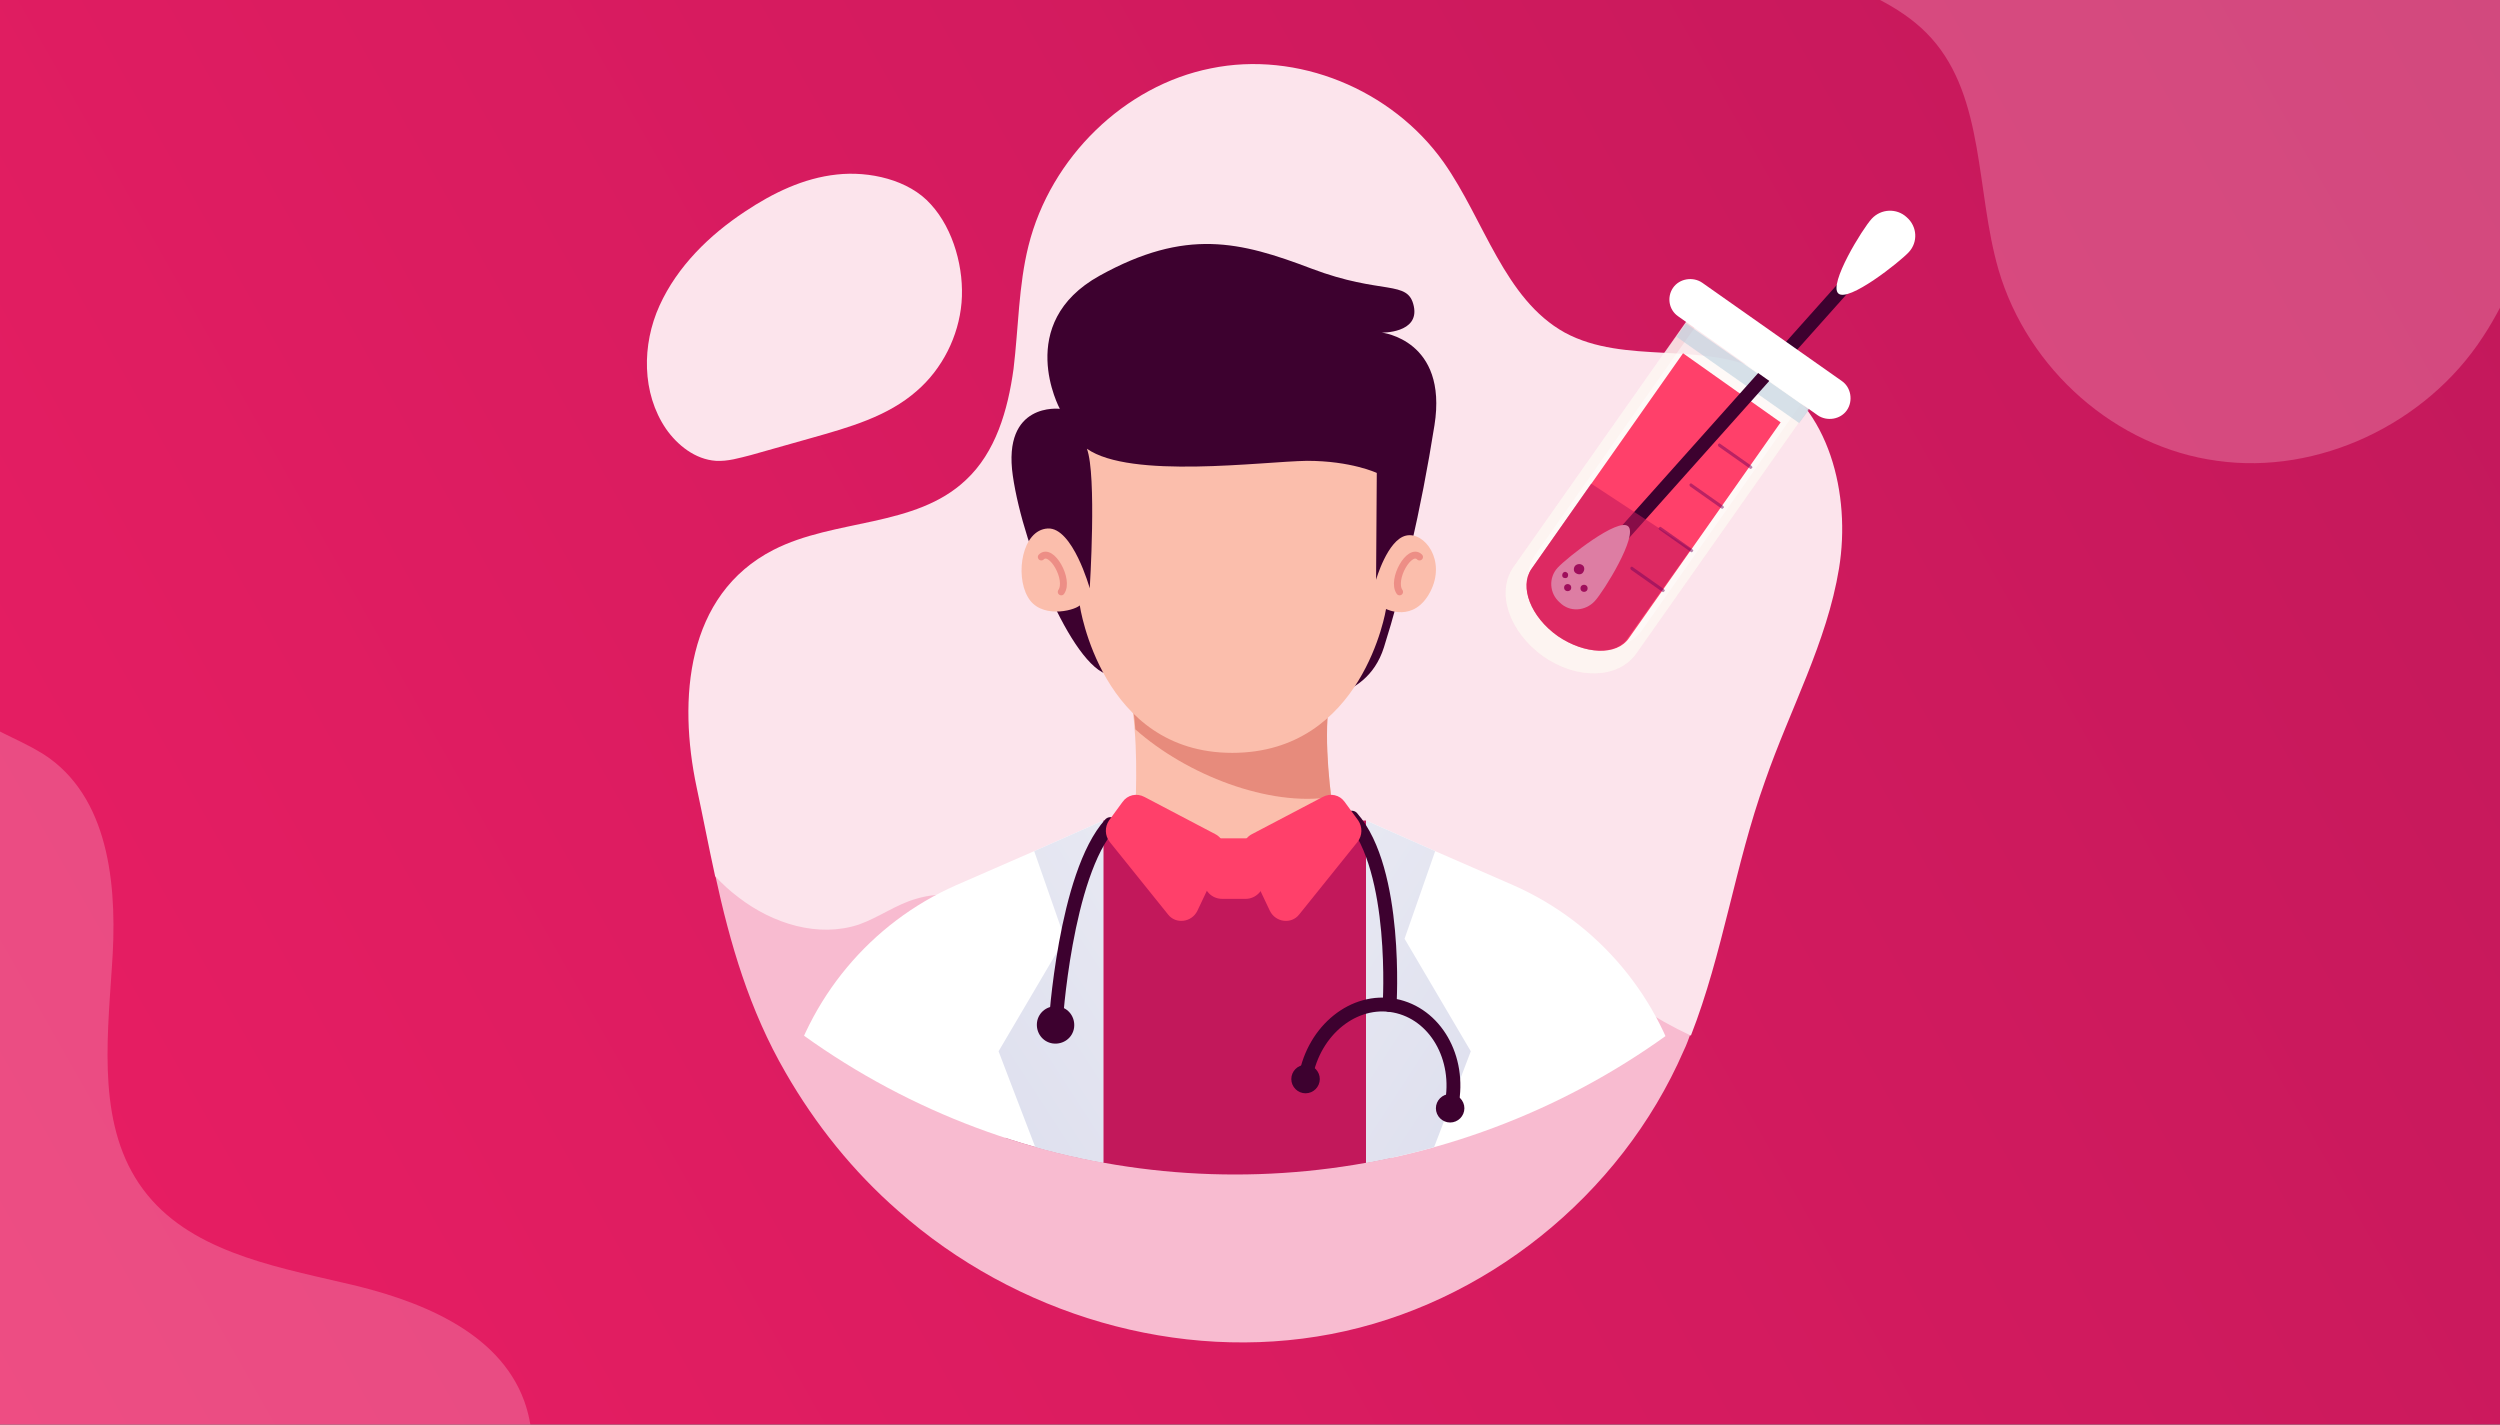
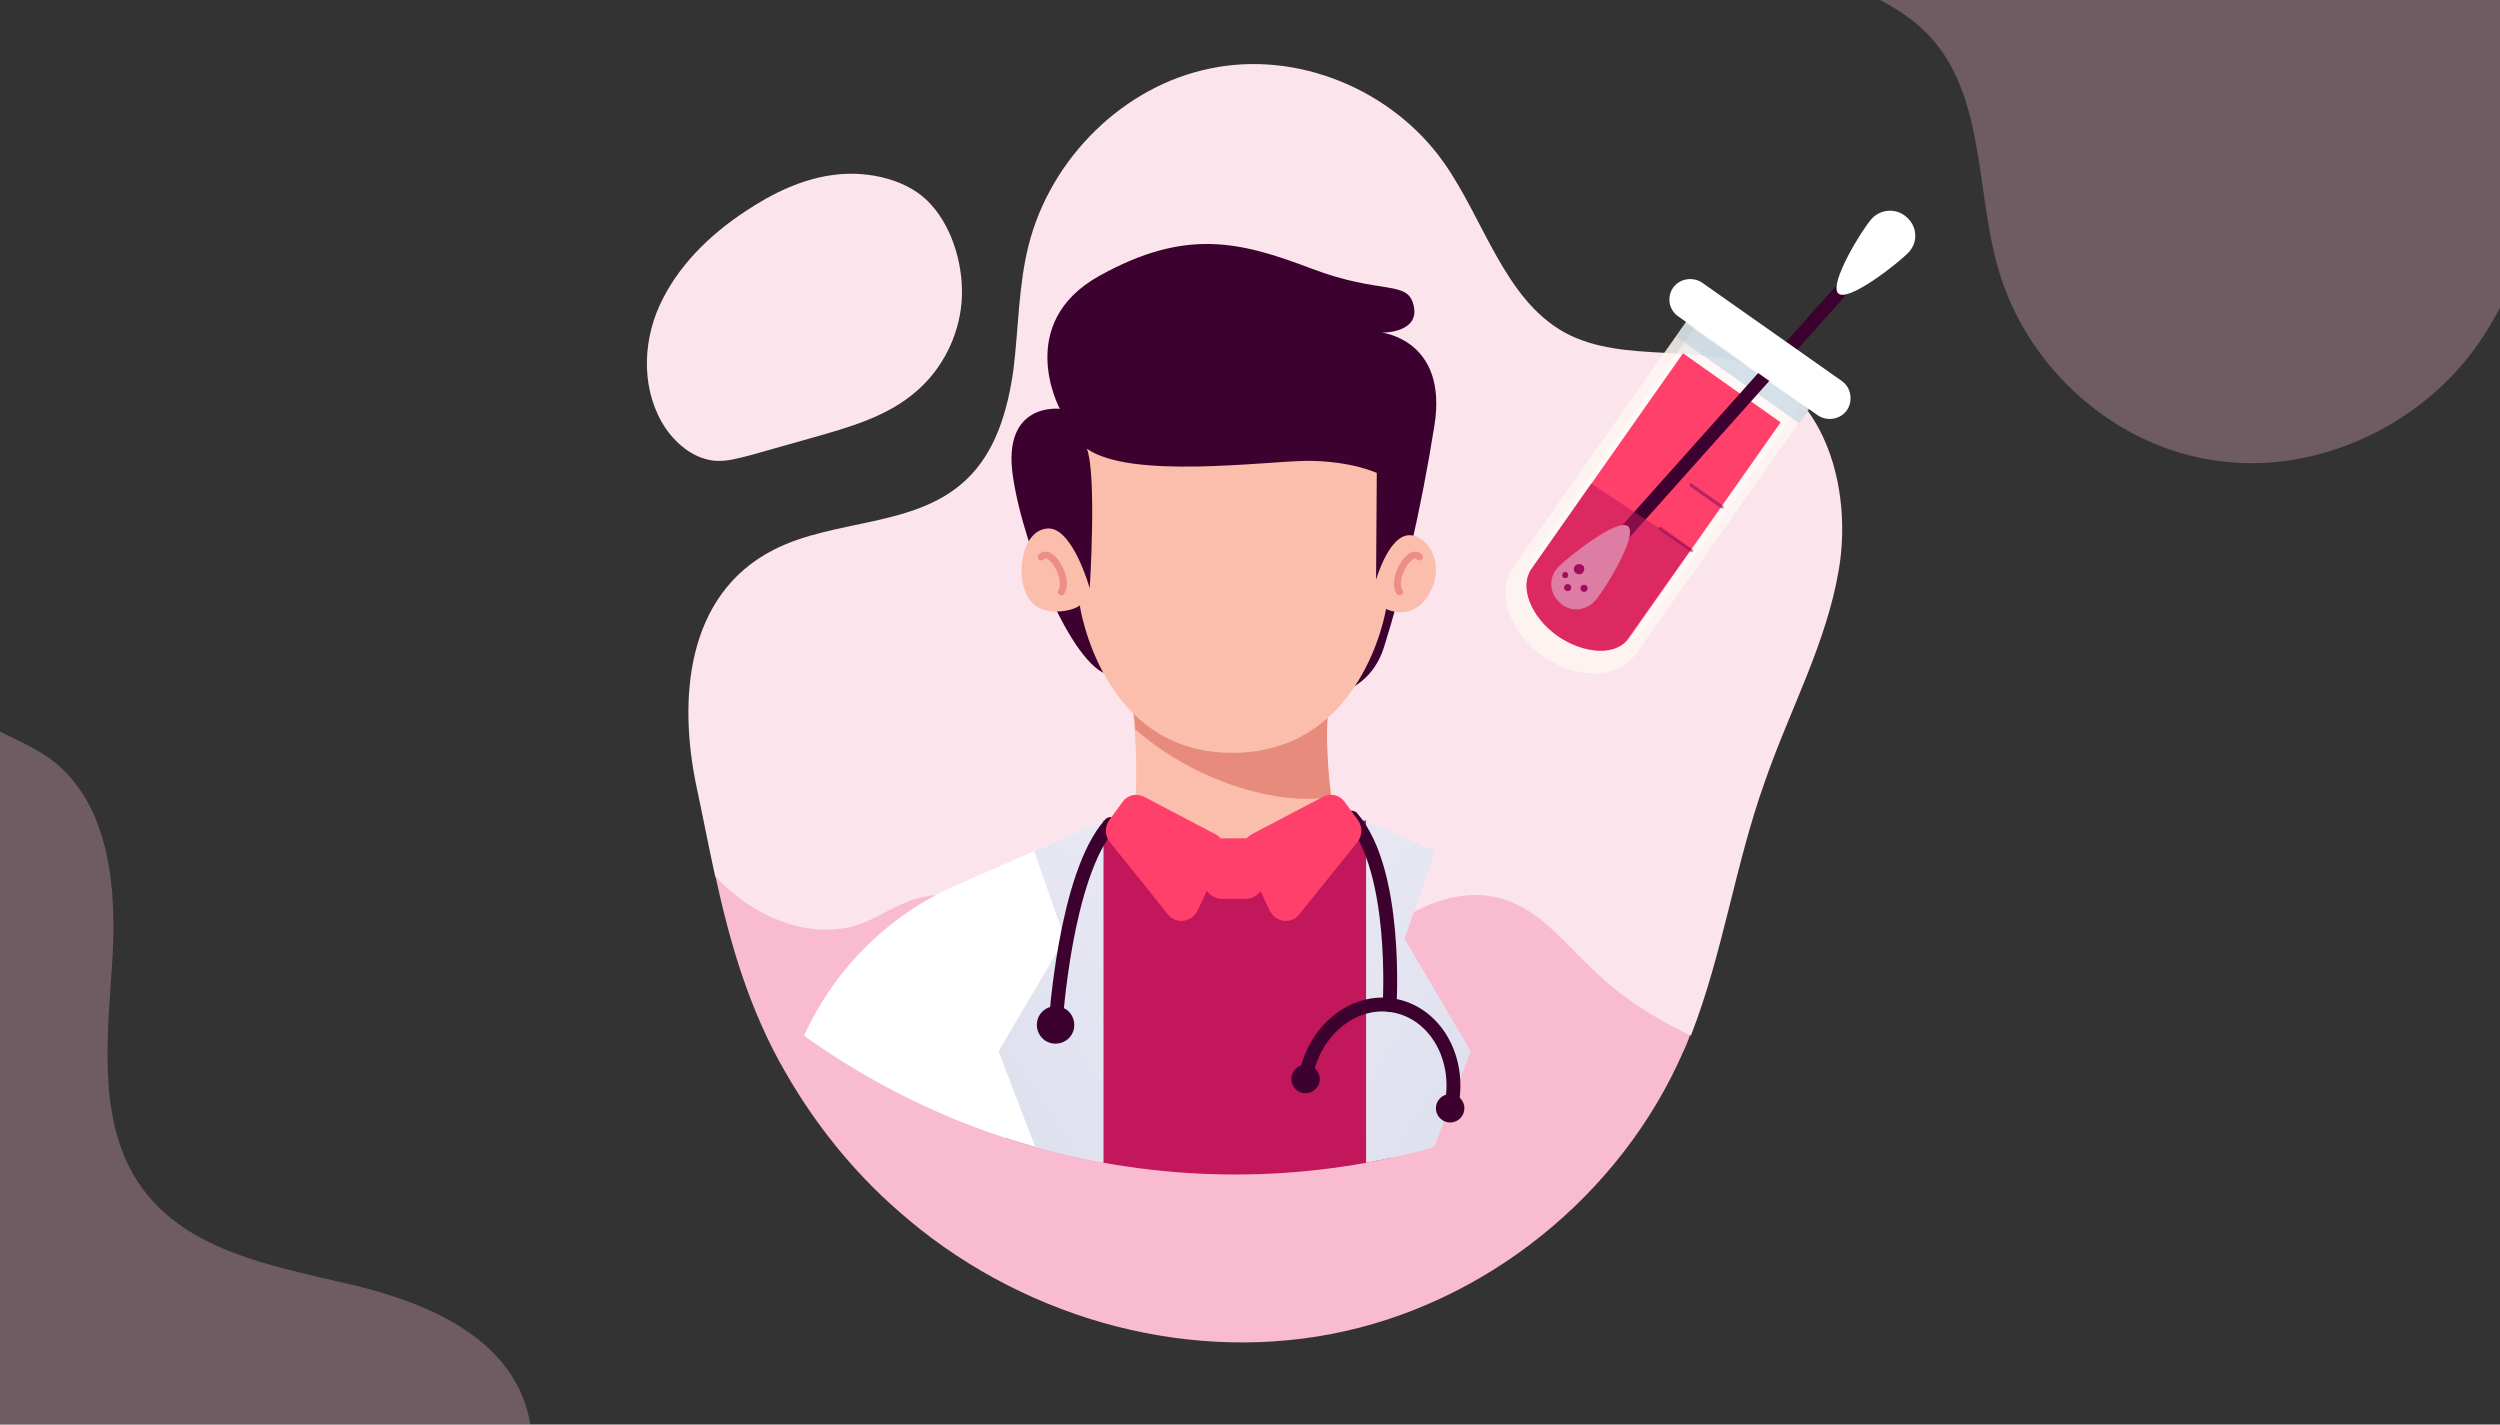
<svg xmlns="http://www.w3.org/2000/svg" xmlns:xlink="http://www.w3.org/1999/xlink" version="1.1" x="0px" y="0px" viewBox="0 0 351 200" style="enable-background:new 0 0 351 200;" xml:space="preserve">
  <rect x="0" y="0" width="351" height="200" fill="#333333" stroke="none" />
  <style type="text/css"> .st0{display:none;} .st1{fill:url(#SVGID_1_);} .st2{fill:#F8BBD0;} .st3{opacity:0.3;fill:#F8BBD0;} .st4{fill:#FCE4EC;} .st5{clip-path:url(#SVGID_3_);} .st6{fill:#46345B;} .st7{fill:#2B2042;} .st8{fill:#C2185B;} .st9{fill:#FBBEAC;} .st10{fill:#E78B7C;} .st11{fill:#3D012F;} .st12{fill:none;stroke:#ED8E86;stroke-width:0.973;stroke-linecap:round;stroke-linejoin:round;stroke-miterlimit:10;} .st13{fill:#FFFFFF;} .st14{fill:url(#SVGID_4_);} .st15{fill:none;stroke:#A6AAD1;stroke-width:0.973;stroke-miterlimit:10;} .st16{fill:url(#SVGID_5_);} .st17{display:none;fill:none;stroke:#A6AAD1;stroke-width:0.973;stroke-miterlimit:10;} .st18{fill:url(#SVGID_6_);} .st19{fill:url(#SVGID_7_);} .st20{fill:url(#SVGID_8_);} .st21{fill:url(#SVGID_9_);} .st22{fill:#FF406A;} .st23{fill:none;stroke:#3D012F;stroke-width:1.946;stroke-linecap:round;stroke-linejoin:round;stroke-miterlimit:10;} .st24{display:none;clip-path:url(#SVGID_3_);} .st25{display:inline;fill:#FF406A;} .st26{display:inline;} .st27{opacity:0.3;fill:#AD1457;} .st28{opacity:0.76;fill:#FCEEE5;} .st29{opacity:0.43;fill:#FFFFFF;} .st30{opacity:0.54;fill:#B3CBDC;} .st31{fill:#72035D;} .st32{opacity:0.56;fill:#C2185B;} .st33{opacity:0.49;fill:#72035D;} </style>
  <g id="Calque_2" class="st0"> </g>
  <g id="Calque_3">
    <g>
      <linearGradient id="SVGID_1_" gradientUnits="userSpaceOnUse" x1="-0.217" y1="199.617" x2="350.552" y2="0.76">
        <stop offset="0" style="stop-color:#E91E63" />
        <stop offset="1" style="stop-color:#C2185B" />
      </linearGradient>
-       <rect class="st1" width="351" height="200" />
    </g>
    <g>
      <path class="st2" d="M210.9,126c-7.4-2.2-15,2.7-20.9,7.8c-5.9,5.1-12.2,10.9-20,10.9c-7.8,0-14.3-5.9-20.2-11 c-6-5.1-13.7-10-21.2-7.7c-2.8,0.9-5.2,2.7-8,3.6c-5.7,2-12.2-0.1-16.9-3.8c-1.2-0.9-2.3-1.9-3.3-3c2.1,9.7,4.8,19,9.9,27.8 c4.2,7.3,9.5,13.9,15.8,19.4c16.5,14.6,39.4,21.4,60.8,17.3c21.4-4.1,40.6-19.3,49.5-39.8c0.4-0.8,0.7-1.7,1-2.5 c-5.1-2.3-9.8-5.5-13.9-9.4C219.6,132.1,216.1,127.5,210.9,126z" />
      <path class="st3" d="M73.6,196.7c-3.6-9.9-15.1-14.3-25.4-16.6c-10.3-2.4-21.8-4.6-28.1-13.1c-6.4-8.6-5.1-20.4-4.4-31.1 c0.8-10.7-0.1-23.1-8.7-29.4c-3.2-2.3-7.2-3.5-10.4-5.8c-6.8-4.7-9.8-13.4-9.6-21.6c0-2,0.2-4,0.6-6 c-8.8,10.2-16.9,20.6-22.5,33.4c-4.6,10.5-7.5,21.7-8.5,33c-2.7,29.9,8.5,60.6,30.4,80.6c21.8,20.1,54.1,28.9,83.7,22 c1.2-0.3,2.4-0.6,3.5-0.9c-1.6-7.5-2-15.2-1-22.8C74,211.2,76.1,203.6,73.6,196.7z" />
      <path class="st4" d="M258.2,79.8c1.7-10.4-1.4-22.7-10.5-27.5c-8.5-4.5-19.5-1-28-5.6c-8.5-4.7-11.3-15.8-17-23.9 C195.4,12.5,182.1,7.1,170,9.6c-12.1,2.4-22.5,12.5-25.6,24.9c-1.4,5.6-1.4,11.5-2.1,17.3c-0.8,5.8-2.5,11.7-6.7,15.6 c-7.1,6.7-18.4,5.4-27,9.8c-12.3,6.3-13.4,21-10.8,33.3c0.9,4.2,1.7,8.4,2.6,12.5c1,1.1,2.1,2.1,3.3,3c4.8,3.7,11.2,5.7,16.9,3.8 c2.8-1,5.2-2.8,8-3.6c7.5-2.3,15.2,2.6,21.2,7.7c6,5.1,12.4,11,20.2,11c7.8,0,14.1-5.8,20-10.9c5.9-5.1,13.5-10,20.9-7.8 c5.2,1.5,8.7,6.1,12.6,9.8c4,3.9,8.8,7,13.9,9.4c4.5-11.5,6.2-24,10.4-35.7C251.3,99.6,256.5,90.2,258.2,79.8z" />
      <path class="st3" d="M241.9-45.4c-5.8,10.7-7.1,25.3,1,34c7.6,8.1,20.9,8.5,28.3,16.8c7.5,8.4,6.2,21.5,9.4,32.5 c4.1,14,16.5,24.9,30.7,26.8c14.1,2,29.3-5.1,37.3-17.4c3.7-5.6,5.9-12,8.9-18c3-6,7.2-11.8,13.2-14.5c10.3-4.6,22.1,1.1,33.1-0.4 c15.8-2.2,22.6-17.8,24.4-32.1c0.6-4.9,1.3-9.8,1.9-14.6c-0.7-1.5-1.5-3.1-2.5-4.5c-3.8-5.8-10.1-10.5-17-10.5 c-3.4,0-6.7,1.1-10.1,0.9c-9.1-0.3-15.6-8.6-20.1-16.4c-4.6-7.8-9.3-16.7-17.9-19.6c-8.5-2.9-17.6,1-25.9,4.3s-18.4,5.7-25.7,0.5 c-5.1-3.6-7.2-10-10-15.5c-2.9-5.8-6.9-11-11.6-15.5c-9.3,10.8-15.9,23.8-24.9,35C257-64.4,247.7-56.1,241.9-45.4z" />
    </g>
    <path class="st4" d="M135,42.5c-0.4,4.7-2.7,9.3-6.3,12.4c-4.1,3.6-9.5,5.1-14.8,6.6c-2.8,0.8-5.7,1.6-8.5,2.4 c-1.6,0.4-3.2,0.9-4.9,0.8c-2.9-0.2-5.4-2.2-7-4.5c-3.4-5-3.4-11.8-0.9-17.3s7-9.9,12-13.2c3.9-2.6,8.2-4.7,12.9-5.2 c4.5-0.5,10.1,0.7,13.2,4.2C133.9,32.2,135.4,37.8,135,42.5z" />
    <g>
      <defs>
        <circle id="SVGID_2_" cx="173.4" cy="61.2" r="103.7" />
      </defs>
      <clipPath id="SVGID_3_">
        <use xlink:href="#SVGID_2_" style="overflow:visible;" />
      </clipPath>
      <g class="st5">
        <polyline class="st8" points="151.2,243.5 201.7,243.5 191.8,115.2 154.9,115.2 140.2,151.7 " />
        <g>
          <path class="st9" d="M186.9,111.9c0.3,2.7,0.7,4.5,0.7,4.5s-9.1,6.4-15.2,6.1c-6-0.3-13.1-6.8-13.1-6.8s0.5-7.5,0-13.3 c-0.1-1.6-0.3-3-0.6-4.2l28.8-3.9C185.7,99.3,186.3,107,186.9,111.9z" />
          <path class="st10" d="M186.9,111.9c-8.7,1.4-20.3-3.1-27.5-9.5c-0.1-1.6-0.3-3-0.6-4.2l28.8-3.9 C185.7,99.3,186.3,107,186.9,111.9z" />
          <path class="st11" d="M156.2,94.8c-5.1,0-12.5-17.6-14-28c-1.5-10.4,6.6-9.4,6.6-9.4s-6.5-12,5.6-18.7c12.1-6.7,19.7-4.8,29.7-1 s13.6,1.5,14.4,5.3c0.8,3.8-4.5,3.7-4.5,3.7s9.3,1,7.4,13c-1.9,12-4.5,23-7.1,31.2c-2.6,8.2-11.8,7.2-11.8,7.2L156.2,94.8z" />
          <path class="st9" d="M152.6,63c1.4,3.7,0.4,19.6,0.4,19.6s-2.4-8.6-5.9-8.4c-3.6,0.2-4.6,6.5-2.8,9.6c1.7,3.1,6.4,2,7.3,1.2 c0,0,3,20.7,21.4,20.7s21.6-20.2,21.6-20.2s3.9,2,6.2-2.4c2.3-4.4-0.8-8.5-3.4-7.9c-2.6,0.6-4.2,6.2-4.2,6.2l0.1-15 c0,0-3.6-1.7-9.8-1.7C177.2,64.8,158.7,67.3,152.6,63z" />
          <path class="st12" d="M199.3,78.2c-1.4-1.4-4,3.2-2.8,4.9" />
          <path class="st12" d="M146.2,78.2c1.4-1.4,4,3.2,2.8,4.9" />
        </g>
        <g>
          <path class="st13" d="M154.9,115.2v187.3h-38.4l8.1-91.6l-24-12.9l9.7-45.1c3.1-12.7,11.9-23.3,23.9-28.6l11-4.8L154.9,115.2z" />
          <linearGradient id="SVGID_4_" gradientUnits="userSpaceOnUse" x1="251.757" y1="86.517" x2="-52.137" y2="283.198">
            <stop offset="0" style="stop-color:#FFFFFF" />
            <stop offset="1" style="stop-color:#A6AAD1" />
          </linearGradient>
          <path class="st14" d="M154.9,115.2v70.1c-4.6-11.1-14.7-37.7-14.7-37.7l9.3-15.8l-4.3-12.3L154.9,115.2z" />
-           <path class="st13" d="M191.8,115.2v187.3h38.4l-8.1-91.6l24-12.9l-9.7-45.1c-3.1-12.7-11.9-23.3-23.9-28.6l-11-4.8L191.8,115.2z " />
          <linearGradient id="SVGID_5_" gradientUnits="userSpaceOnUse" x1="443.504" y1="86.517" x2="139.61" y2="283.198" gradientTransform="matrix(-1 0 0 1 538.45 0)">
            <stop offset="0" style="stop-color:#FFFFFF" />
            <stop offset="1" style="stop-color:#A6AAD1" />
          </linearGradient>
          <path class="st16" d="M191.8,115.2v70.1c4.6-11.1,14.7-37.7,14.7-37.7l-9.3-15.8l4.3-12.3L191.8,115.2z" />
          <line class="st17" x1="221.8" y1="206.7" x2="214.8" y2="154.2" />
          <g>
            <linearGradient id="SVGID_6_" gradientUnits="userSpaceOnUse" x1="192.325" y1="127.469" x2="40.518" y2="325.747">
              <stop offset="0" style="stop-color:#FFCBD1" />
              <stop offset="1" style="stop-color:#EF6A7F" />
            </linearGradient>
            <path class="st18" d="M162.1,166.8c-17.4,1-26.8,8.8-27.7,19c-0.8,10.3,23.8-3.1,23.8-3.1l9.6-1.8" />
            <linearGradient id="SVGID_7_" gradientUnits="userSpaceOnUse" x1="171.975" y1="141.265" x2="290.649" y2="360.127">
              <stop offset="0" style="stop-color:#5EBC9D" />
              <stop offset="1" style="stop-color:#96E2CA" />
            </linearGradient>
            <path class="st19" d="M237.2,191.1l-74-26.3l-11.5,19.2l71.4,38.5c9.3,5.1,20.9,0.8,24.6-9.2h0 C251.1,204.3,246.4,194.3,237.2,191.1z" />
          </g>
          <line class="st17" x1="124.9" y1="206.7" x2="131.9" y2="154.2" />
          <g>
            <linearGradient id="SVGID_8_" gradientUnits="userSpaceOnUse" x1="219.522" y1="143.37" x2="124.416" y2="267.589">
              <stop offset="0" style="stop-color:#FFCBD1" />
              <stop offset="1" style="stop-color:#EF6A7F" />
            </linearGradient>
            <path class="st20" d="M180.1,169.1c11.8-5.7,30-0.4,30,12.4c-10.2-2.3-21.7,3.8-21.7,3.8" />
            <linearGradient id="SVGID_9_" gradientUnits="userSpaceOnUse" x1="141.202" y1="228.923" x2="151.702" y2="160.032">
              <stop offset="0" style="stop-color:#5EBC9D" />
              <stop offset="1" style="stop-color:#96E2CA" />
            </linearGradient>
            <path class="st21" d="M109.5,191.1l74-26.3l11.5,19.2l-71.4,38.5c-9.3,5.1-20.9,0.8-24.6-9.2l0,0 C95.6,204.3,100.3,194.3,109.5,191.1z" />
          </g>
          <path class="st22" d="M174.9,126.2h-3.3c-1.5,0-2.6-1.2-2.6-2.6v-3.3c0-1.5,1.2-2.6,2.6-2.6h3.3c1.5,0,2.6,1.2,2.6,2.6v3.3 C177.5,125,176.3,126.2,174.9,126.2z" />
        </g>
        <g>
          <path class="st11" d="M150.8,144.3c-0.2,1.4-1.5,2.4-3,2.2c-1.4-0.2-2.4-1.5-2.2-3c0.2-1.4,1.5-2.4,3-2.2 C150,141.5,151,142.8,150.8,144.3z" />
          <path class="st23" d="M155.9,115.7c-6.4,7.1-7.7,28.2-7.7,28.2" />
          <g>
            <path class="st23" d="M189.8,114.8c6.5,7.4,5.3,26.3,5.3,26.3" />
            <g>
              <path class="st23" d="M183.3,151.2c1.2-6.6,6.8-11.1,12.5-10c5.7,1.1,9.3,7.3,8,13.9" />
              <path class="st11" d="M185.3,151.5c0,1.1-0.9,2-2,2s-2-0.9-2-2c0-1.1,0.9-2,2-2S185.3,150.4,185.3,151.5z" />
              <path class="st11" d="M205.6,155.6c0,1.1-0.9,2-2,2s-2-0.9-2-2s0.9-2,2-2S205.6,154.5,205.6,155.6z" />
            </g>
          </g>
        </g>
        <g>
          <path class="st22" d="M160.7,111.9l9.9,5.2c1.2,0.6,1.6,2,1.1,3.2l-3.6,7.6c-0.8,1.6-3,1.9-4.1,0.5l-8.2-10.2 c-0.7-0.9-0.7-2.1-0.1-3l1.9-2.6C158.3,111.6,159.6,111.3,160.7,111.9z" />
          <path class="st22" d="M185.7,111.9l-9.9,5.2c-1.2,0.6-1.6,2-1.1,3.2l3.6,7.6c0.8,1.6,3,1.9,4.1,0.5l8.2-10.2 c0.7-0.9,0.7-2.1,0.1-3l-1.9-2.6C188.1,111.6,186.8,111.3,185.7,111.9z" />
        </g>
      </g>
      <g class="st24">
        <path class="st25" d="M268.4,62.1c-0.3-1-0.8-2-1.6-2.6c-0.8-0.6-1.9-0.5-2.4,0.3c-0.4,0.6-0.4,1.6-0.1,2.3 c0,0.1,0.1,0.3,0.2,0.4c0.4,0.7,0,1.6-0.9,1.8c-1.7,0.2-3.3,0-4.8-0.7c-0.3-0.9-0.6-1.8-1-2.7c0.4-1,1.1-1.7,2-2.3 c0.4-0.3,1-0.1,1.2,0.4c0,0.1,0,0.1,0.1,0.2c0.2,0.4,0.4,0.9,0.7,1.1c0.5,0.4,1.2,0.1,1.4-0.5c0.2-0.5,0.2-1.2,0-1.9 c-0.3-1-0.7-1.9-1.3-2.6c-0.4-0.5-0.9-1-1.5-1.2c-0.6-0.2-1.3,0.1-1.4,0.7c-0.1,0.5,0.1,1,0.5,1.4c0.1,0.1,0.1,0.1,0.2,0.2 c0.4,0.3,0.3,1-0.1,1.2c-1,0.5-2,0.7-3,0.6c-0.7-1.1-1.5-2-2.4-2.9c0.1-1.4,0.7-2.7,1.5-3.8c0.4-0.6,1.3-0.6,1.8,0 c0.1,0.1,0.1,0.1,0.2,0.2c0.4,0.5,0.9,1,1.5,1.1c0.9,0.2,1.6-0.5,1.7-1.3c0.1-0.8-0.4-1.7-0.9-2.4c-0.8-1.1-1.9-2.1-3-2.8 c-0.8-0.5-1.7-0.9-2.6-0.8c-0.9,0.1-1.6,0.7-1.5,1.6c0.1,0.7,0.7,1.3,1.3,1.7c0.1,0.1,0.2,0.1,0.3,0.2c0.7,0.3,0.9,1.2,0.4,1.7 c-1,1.1-2.2,1.9-3.6,2.2c-1-0.7-2.1-1.3-3.2-1.8c-0.3-0.8-0.2-1.7,0-2.6c0.1-0.4,0.6-0.6,1-0.3c0,0,0.1,0.1,0.1,0.1 c0.3,0.2,0.7,0.4,1.1,0.3c0.5-0.1,0.8-0.6,0.7-1.1c-0.1-0.5-0.6-0.9-1-1.2c-0.7-0.5-1.5-0.8-2.3-1c-0.6-0.1-1.2-0.1-1.7,0.1 c-0.5,0.2-0.8,0.7-0.5,1.2c0.2,0.4,0.6,0.6,1.1,0.7c0.1,0,0.1,0,0.2,0c0.5,0,0.8,0.5,0.6,0.9c-0.4,0.8-0.9,1.6-1.7,2.1 c-1.2-0.3-2.4-0.6-3.6-0.7c-0.8-1.1-1.2-2.5-1.3-3.8c0-0.7,0.6-1.3,1.4-1.1c0.1,0,0.2,0,0.3,0.1c0.6,0.1,1.3,0.2,1.9-0.1 c0.8-0.4,0.9-1.4,0.5-2.1c-0.5-0.7-1.4-1.1-2.3-1.3c-1.3-0.4-2.8-0.4-4.2-0.2c-0.9,0.1-1.9,0.4-2.5,1c-0.6,0.6-0.8,1.6-0.1,2.2 c0.5,0.5,1.3,0.6,2.1,0.4c0.1,0,0.2-0.1,0.4-0.1c0.7-0.3,1.4,0.3,1.4,1c-0.1,1.4-0.5,2.8-1.3,4c-1.4,0.1-2.8,0.4-4.2,0.9 c-0.2-0.3-0.4-0.6-0.6-1c-0.2-0.4,0.1-0.9,0.5-0.9c0.1,0,0.1,0,0.2,0c0.4-0.1,0.8-0.2,1.1-0.4c0.4-0.4,0.2-1-0.2-1.3 c-0.4-0.3-1-0.3-1.6-0.3c-0.8,0.1-1.7,0.3-2.4,0.7c-0.5,0.3-1,0.6-1.2,1.1c-0.2,0.5-0.1,1.1,0.4,1.3c0.4,0.2,0.9,0,1.3-0.2 c0.1,0,0.1-0.1,0.2-0.1c0.3-0.3,0.9-0.1,1,0.3c0.1,0.4,0.2,0.8,0.2,1.2c-1.6,0.6-3,1.4-4.3,2.4c-1-0.3-1.8-0.9-2.6-1.6 c-0.4-0.4-0.3-1.1,0.3-1.4c0.1,0,0.1-0.1,0.2-0.1c0.5-0.2,0.9-0.6,1.1-1c0.3-0.7-0.2-1.3-0.8-1.5c-0.6-0.2-1.4,0-2.1,0.4 c-1,0.5-1.9,1.2-2.7,2c-0.5,0.6-0.9,1.2-1,1.9c-0.1,0.7,0.4,1.4,1.1,1.4c0.5,0,1.1-0.3,1.5-0.8c0.1-0.1,0.1-0.2,0.2-0.2 c0.3-0.5,1-0.6,1.4-0.1c0.7,0.9,1.1,1.8,1.2,2.9c-1.1,1.1-2.1,2.3-2.9,3.5c-0.5-0.1-1-0.3-1.5-0.5c-0.5-0.2-0.6-0.8-0.2-1.2 c0,0,0.1-0.1,0.1-0.1c0.3-0.3,0.6-0.7,0.6-1.2c0-0.6-0.5-1-1.1-1c-0.6,0.1-1.1,0.5-1.6,0.9c-0.7,0.7-1.2,1.5-1.6,2.4 c-0.2,0.6-0.4,1.3-0.2,1.9c0.2,0.6,0.7,1,1.3,0.8c0.4-0.1,0.8-0.6,1-1.1c0-0.1,0-0.2,0.1-0.3c0.1-0.5,0.7-0.8,1.1-0.5 c0.5,0.3,0.9,0.7,1.3,1.1c-0.7,1.2-1.2,2.6-1.6,4c-1.2,0.6-2.6,0.8-4,0.6c-0.7-0.1-1.2-0.9-0.9-1.5c0-0.1,0.1-0.2,0.1-0.3 c0.2-0.6,0.4-1.3,0.2-1.9c-0.3-0.9-1.2-1.1-2-0.8c-0.7,0.3-1.3,1.2-1.7,2c-0.6,1.3-0.9,2.7-1,4.1c0,1,0.1,1.9,0.6,2.7 c0.5,0.7,1.4,1,2.1,0.5c0.5-0.4,0.8-1.2,0.8-2c0-0.1,0-0.2,0-0.4c-0.1-0.7,0.5-1.4,1.3-1.2c1.4,0.3,2.7,1,3.7,2 c0,0.5-0.1,1-0.1,1.5c0,1.1,0.1,2.1,0.3,3.2c-0.5,0.3-1,0.5-1.6,0.6c-0.6,0.1-1.1-0.3-1-0.9c0-0.1,0-0.1,0-0.2 c0-0.5,0-1.1-0.3-1.5c-0.4-0.6-1.2-0.5-1.7-0.1c-0.5,0.5-0.6,1.2-0.7,1.9c-0.1,1.1,0,2.2,0.4,3.3c0.2,0.7,0.6,1.4,1.2,1.8 c0.6,0.4,1.3,0.4,1.7-0.2c0.3-0.5,0.3-1.1,0.1-1.7c0-0.1-0.1-0.2-0.1-0.3c-0.3-0.5,0-1.2,0.6-1.2c0.6-0.1,1.3-0.1,1.9,0 c0.3,1.3,0.8,2.5,1.3,3.7c-0.9,1.5-3,3.2-4.2,4c-0.6,0.4-1.4,0.1-1.6-0.6c0-0.1-0.1-0.2-0.1-0.3c-0.2-0.6-0.5-1.3-1-1.6 c-0.8-0.5-1.7-0.1-2,0.6c-0.3,0.7-0.2,1.7,0,2.6c0.4,1.3,1,2.6,1.9,3.7c0.6,0.7,1.3,1.4,2.2,1.7c0.8,0.2,1.8-0.1,1.9-1 c0.1-0.7-0.2-1.4-0.7-2c-0.1-0.1-0.2-0.2-0.3-0.3c-0.6-0.5-0.5-1.4,0.2-1.7c1.4-0.7,4.1-1.7,5.9-1.7c0.7,0.9,1.4,1.7,2.3,2.5 c-0.2,0.6-0.5,1.1-0.9,1.6c-0.3,0.4-1,0.4-1.3,0c0-0.1-0.1-0.1-0.1-0.2c-0.3-0.4-0.7-0.7-1.1-0.8c-0.6-0.2-1.2,0.4-1.2,1 c-0.1,0.6,0.3,1.2,0.7,1.8c0.6,0.8,1.4,1.6,2.2,2.1c0.6,0.4,1.3,0.7,1.9,0.6c0.6-0.1,1.2-0.5,1.1-1.2c-0.1-0.5-0.5-1-1-1.2 c-0.1,0-0.2-0.1-0.3-0.1c-0.5-0.2-0.7-0.9-0.3-1.3c0.4-0.5,0.9-0.9,1.5-1.2c1.2,1,2.6,1.8,4,2.4c0.2,1,0.1,2-0.1,3 c-0.2,0.6-0.8,0.8-1.3,0.5c-0.1,0-0.1-0.1-0.2-0.1c-0.4-0.3-1-0.5-1.4-0.4c-0.7,0.1-1.1,0.8-0.9,1.4c0.2,0.6,0.7,1.2,1.3,1.6 c0.9,0.6,2,1.1,3.1,1.3c0.7,0.2,1.5,0.2,2.2-0.1c0.6-0.3,1-1,0.7-1.6c-0.3-0.5-0.8-0.8-1.4-0.9c-0.1,0-0.2,0-0.3,0 c-0.6,0-1-0.6-0.8-1.2c0.4-1,1-1.9,1.9-2.5c1.5,0.4,3.1,0.7,4.7,0.7c0.1,0.4,0.2,0.8,0.2,1.1c0,0.4-0.4,0.8-0.8,0.7 c-0.1,0-0.1,0-0.2,0c-0.4-0.1-0.8-0.1-1.1,0.1c-0.5,0.2-0.6,0.8-0.3,1.3c0.3,0.4,0.8,0.6,1.4,0.8c0.8,0.2,1.7,0.3,2.5,0.1 c0.6-0.1,1.2-0.3,1.5-0.6c0.4-0.4,0.5-1,0.1-1.3c-0.3-0.3-0.8-0.3-1.2-0.3c-0.1,0-0.1,0-0.2,0.1c-0.4,0.2-0.9-0.2-0.9-0.6 c0-0.4,0.1-0.8,0.2-1.2c1.3,0,2.6-0.2,3.9-0.5c1.4,0.9,2.5,2.3,3.2,3.9c0.3,0.8-0.2,1.7-1.1,1.8c-0.1,0-0.2,0-0.3,0 c-0.8,0.1-1.6,0.3-2.1,0.9c-0.7,0.8-0.5,1.9,0.3,2.5c0.8,0.6,2,0.6,3,0.5c1.6-0.1,3.3-0.6,4.7-1.4c1-0.5,1.9-1.3,2.4-2.2 c0.4-0.9,0.2-2.1-0.8-2.5c-0.7-0.3-1.7-0.1-2.5,0.4c-0.1,0.1-0.2,0.2-0.4,0.3c-0.7,0.6-1.7,0.3-2-0.6c-0.5-1.7-0.6-3.5-0.1-5.2 c1-0.5,2-1.1,2.9-1.8c0.6,0.3,1.2,0.8,1.7,1.3c0.4,0.4,0.3,1.1-0.3,1.4c-0.1,0-0.1,0.1-0.2,0.1c-0.5,0.2-0.9,0.6-1.1,1 c-0.3,0.7,0.2,1.3,0.8,1.5c0.6,0.2,1.4,0,2.1-0.4c1-0.5,1.9-1.2,2.7-2c0.5-0.6,0.9-1.2,1-1.9c0.1-0.7-0.4-1.4-1.1-1.4 c-0.5,0-1.1,0.3-1.5,0.8c-0.1,0.1-0.1,0.2-0.2,0.2c-0.3,0.5-1,0.6-1.4,0.1c-0.5-0.6-0.8-1.2-1-1.9c1-0.9,1.9-1.9,2.7-3 c1.4-0.1,2.7,0.2,4,0.8c0.7,0.3,0.8,1.2,0.3,1.7c-0.1,0.1-0.1,0.1-0.2,0.2c-0.4,0.5-0.8,1.1-0.9,1.7c-0.1,0.9,0.8,1.5,1.6,1.4 c0.8-0.1,1.6-0.6,2.3-1.3c1-1,1.8-2.2,2.3-3.5c0.4-0.9,0.6-1.9,0.4-2.7s-1-1.4-1.8-1.2c-0.6,0.2-1.2,0.9-1.4,1.6 c0,0.1-0.1,0.2-0.1,0.4c-0.1,0.7-1,1.1-1.6,0.7c-1.2-0.8-2.2-1.8-2.8-3.1c0.5-1.2,1-2.5,1.3-3.8c0.6-0.1,1.2-0.1,1.8-0.1 c0.5,0.1,0.9,0.6,0.6,1.1c0,0.1-0.1,0.1-0.1,0.2c-0.2,0.4-0.3,0.9-0.2,1.4c0.2,0.6,0.9,0.8,1.4,0.6c0.5-0.3,1-0.9,1.2-1.5 c0.4-0.9,0.7-2,0.7-3c0-0.7-0.1-1.4-0.4-2c-0.4-0.5-1.1-0.8-1.6-0.4c-0.4,0.3-0.6,0.9-0.6,1.4c0,0.1,0,0.2,0,0.3 c0.1,0.5-0.4,1-0.9,0.9c-0.6-0.1-1.2-0.4-1.8-0.7c0.1-0.9,0.2-1.8,0.2-2.7c0-0.4,0-0.8,0-1.2c1.1-1.1,2.5-1.9,4.1-2.3 c0.8-0.2,1.5,0.5,1.5,1.3c0,0.1,0,0.2,0,0.3c0,0.7,0.1,1.5,0.5,2.1c0.6,0.8,1.7,0.7,2.4,0.1c0.6-0.6,0.9-1.7,1-2.7 C269.1,65.2,268.9,63.6,268.4,62.1z" />
        <g class="st26">
          <g>
            <path class="st8" d="M236.6,55.7c0.1,0.7-0.4,1.4-1.2,2.1c-0.4,0.4-0.8,0.7-1.3,1.1c-0.5,0.4-1,0.8-1.5,1.2 c-0.5,0.4-1,0.9-1.5,1.2c-0.5,0.4-0.9,0.7-1.3,1c-0.8,0.6-1.6,1-2.3,0.8c-0.6-0.2-1-1.1-0.7-2.5c0.1-0.7,0.4-1.4,0.9-2.2 c0.5-0.7,1.1-1.5,1.9-2.1c0.8-0.6,1.6-1.1,2.5-1.4c0.8-0.3,1.6-0.5,2.3-0.4C235.7,54.6,236.5,55.1,236.6,55.7z" />
          </g>
          <g>
            <path class="st8" d="M227.4,75.3c-0.5,0.2-1.1-0.2-1.7-1c-0.5-0.8-1-2.1-1-3.6c0-1.5,0.3-2.8,0.8-3.6c0.5-0.9,1.1-1.3,1.6-1.1 c0.5,0.1,0.8,0.8,1,1.6c0.2,0.8,0.3,1.9,0.3,3.1c0,1.2,0,2.2-0.2,3.1C228.1,74.5,227.9,75.1,227.4,75.3z" />
          </g>
          <g>
            <path class="st8" d="M242,83.1c0.1,0.5-0.4,1-1.2,1.3c-0.8,0.3-2.1,0.5-3.4,0.3c-1.3-0.2-2.5-0.8-3.1-1.4 c-0.7-0.6-1-1.2-0.8-1.6c0.2-0.4,0.8-0.6,1.6-0.7c0.8,0,1.8,0.1,2.8,0.2c1.1,0.2,2,0.4,2.8,0.7C241.4,82.3,241.9,82.7,242,83.1 z" />
          </g>
          <g>
            <path class="st8" d="M251.2,67.4c0.9,1.2-0.9,4.1-4,6.4c-3.1,2.3-6.4,3.2-7.3,2c-0.9-1.2,0.9-4.1,4-6.4 C247,67,250.2,66.1,251.2,67.4z" />
          </g>
          <g>
            <path class="st8" d="M237.2,63.8c0.6,0.2,0.8,1,0.9,2c0.1,1-0.1,2.3-0.3,3.6c-0.2,1.4-0.6,2.6-1,3.5c-0.4,0.9-0.9,1.6-1.5,1.6 c-0.6,0-1.2-0.6-1.6-1.6c-0.4-1.1-0.5-2.6-0.2-4.2c0.3-1.6,1-3,1.7-3.9C235.9,63.9,236.6,63.6,237.2,63.8z" />
          </g>
          <g>
            <path class="st8" d="M234.7,78.9c-0.1,0.2-0.5,0.3-1,0.2c-0.5-0.1-1.1-0.5-1.6-1.2c-0.5-0.6-0.7-1.3-0.8-1.8 c0-0.5,0.1-0.9,0.4-1c0.3-0.1,0.6,0.1,0.9,0.4c0.3,0.3,0.7,0.7,1,1.2c0.4,0.5,0.7,0.9,0.9,1.3 C234.7,78.3,234.8,78.7,234.7,78.9z" />
          </g>
          <g>
            <path class="st8" d="M233.2,62.9c0.4,0.4,0,1.4-0.7,2.4c-0.7,1-1.5,1.7-2,1.5c-0.5-0.2-0.4-1.4,0.4-2.6 C231.7,63.1,232.8,62.6,233.2,62.9z" />
          </g>
          <g>
            <path class="st8" d="M247.4,60c-0.2,0.5-0.8,0.7-1.7,0.9c-0.9,0.1-1.9,0.1-3.1,0c-1.2-0.1-2.2-0.2-3.1-0.5 c-0.8-0.2-1.4-0.6-1.5-1.1c-0.1-0.5,0.3-1.1,1.2-1.5c0.9-0.5,2.2-0.7,3.7-0.6c1.5,0.1,2.7,0.6,3.5,1.2 C247.2,58.8,247.6,59.5,247.4,60z" />
          </g>
          <g>
            <path class="st8" d="M246.5,54.8c-0.1,0.3-0.5,0.4-0.9,0.4c-0.5,0-1,0-1.6-0.1c-0.6-0.1-1.2-0.2-1.6-0.3 c-0.4-0.1-0.8-0.3-0.8-0.6c-0.1-0.3,0.2-0.6,0.7-0.8c0.5-0.2,1.2-0.4,2-0.3c0.8,0.1,1.5,0.4,1.9,0.7 C246.4,54.2,246.6,54.6,246.5,54.8z" />
          </g>
          <g>
            <path class="st8" d="M254.2,65.7c-0.5,0-0.9-0.4-1.4-0.9c-0.5-0.6-0.9-1.3-1.4-2.2c-0.5-0.8-1-1.6-1.3-2.3 c-0.3-0.7-0.5-1.3-0.2-1.7c0.2-0.4,0.9-0.5,1.8-0.1c0.4,0.2,0.9,0.4,1.4,0.8c0.4,0.4,0.9,0.9,1.2,1.5c0.4,0.6,0.6,1.2,0.7,1.8 c0.1,0.6,0.2,1.1,0.1,1.6C255.1,65.1,254.7,65.7,254.2,65.7z" />
          </g>
          <g>
            <path class="st8" d="M251.6,78c-0.2-0.3-0.2-0.8,0-1.3c0.2-0.6,0.5-1.2,0.8-1.9c0.3-0.7,0.6-1.4,0.9-1.9c0.3-0.5,0.6-0.9,1-0.9 c0.4,0,0.7,0.4,0.9,1.1c0.2,0.7,0.1,1.7-0.4,2.7c-0.4,1-1.2,1.7-1.8,2.1C252.3,78.2,251.8,78.2,251.6,78z" />
          </g>
          <g>
            <path class="st8" d="M248.6,80.3c0.2,0.2,0.2,0.6,0,1c-0.2,0.5-0.7,1-1.4,1.4c-0.7,0.4-1.4,0.6-1.9,0.6c-0.5,0-0.9-0.2-1-0.4 c-0.1-0.3,0.1-0.6,0.5-0.9c0.3-0.3,0.8-0.6,1.3-1c0.5-0.3,1-0.6,1.5-0.8C248,80.1,248.4,80.1,248.6,80.3z" />
          </g>
          <g>
            <path class="st8" d="M248.5,64.6c0.1,0.9-1.7,1.7-4,1.7c-2.3,0-4.1-0.8-4-1.7c0.1-0.9,1.8-1.4,4-1.4 C246.7,63.2,248.5,63.7,248.5,64.6z" />
          </g>
          <g>
            <path class="st8" d="M247.8,76.7c0.3,0.3,0.2,0.9-0.3,1.6c-0.5,0.7-1.4,1.4-2.5,1.8c-1.2,0.4-2.3,0.4-3.1,0.2 c-0.8-0.2-1.2-0.6-1.2-1.1c0-0.4,0.5-0.8,1.1-1.1c0.6-0.3,1.4-0.6,2.2-0.9c0.8-0.3,1.6-0.5,2.3-0.7 C246.9,76.4,247.5,76.4,247.8,76.7z" />
          </g>
          <g>
            <path class="st8" d="M231.3,81.8c-0.2,0.3-0.7,0.4-1.3,0.2c-0.6-0.2-1.4-0.6-2-1.3c-0.6-0.7-1.1-1.4-1.2-2.1 c-0.2-0.6-0.1-1.1,0.2-1.3c0.3-0.2,0.8-0.1,1.3,0.2c0.5,0.3,1.1,0.8,1.6,1.3c0.6,0.6,1,1.2,1.3,1.7 C231.5,81,231.6,81.5,231.3,81.8z" />
          </g>
        </g>
        <g class="st26">
          <path class="st27" d="M248.4,80.8c0.2,0.9-0.1,1.9-1.1,2.8c-0.9,0.9-2.4,1.7-4.5,2.1c-1,0.2-2.1,0.3-3.4,0.2 c-1.2-0.1-2.5-0.3-3.9-0.7c-2.7-0.8-5.5-2.3-7.8-4.7c-2.3-2.4-3.8-5.2-4.6-7.9c-0.4-1.3-0.5-2.6-0.6-3.9c0-1.2,0.1-2.3,0.3-3.3 c0.5-2,1.3-3.5,2.2-4.4c0.9-0.9,1.9-1.2,2.8-1c0.9,0.2,1.7,0.8,2.4,1.7c0.7,0.8,1.4,1.8,2.1,2.9c1.4,2.1,3,4.5,5,6.5 c1.9,2,4.3,3.6,6.4,5.1c1.1,0.7,2.1,1.4,2.9,2.1C247.6,79.1,248.2,79.9,248.4,80.8z" />
        </g>
      </g>
      <g class="st5">
        <g>
          <g>
            <path class="st28" d="M216.6,92.1L216.6,92.1c-4.7-3.4-6.6-8.9-4.1-12.5l27-38.3l17.3,12l-27.1,38.5 C227.2,95.3,221.4,95.5,216.6,92.1z" />
            <path class="st29" d="M216.6,92.1L216.6,92.1c-4.7-3.4-6.6-8.9-4.1-12.5L240,40.5L257,53l-27.3,38.8 C227.2,95.3,221.4,95.5,216.6,92.1z" />
            <path class="st29" d="M218.9,89.1L218.9,89.1c-4.1-2.9-5.6-8-3.3-11.3l24.8-35.3l15.2,10.3l-25,35.6 C228.3,91.7,223,92,218.9,89.1z" />
            <path class="st22" d="M218.7,89.3L218.7,89.3c-3.8-2.7-5.4-6.9-3.7-9.4l21.3-30.3l13.7,9.7l-21.3,30.3 C227,92.1,222.5,91.9,218.7,89.3z" />
            <polygon class="st30" points="235.4,47.3 252.6,59.4 254,57.5 236.7,45.4 " />
            <g>
              <rect x="242.8" y="32.4" transform="matrix(-0.746 -0.666 0.666 -0.746 387.336 262.454)" class="st11" width="1.9" height="50" />
              <path class="st13" d="M262.8,30.7c-1.3,1.4-6.1,9.2-4.7,10.5c1.4,1.3,8.6-4.4,9.9-5.8c1.3-1.4,1.2-3.6-0.3-4.9 C266.3,29.2,264.1,29.3,262.8,30.7z" />
              <path class="st13" d="M223.9,84.4c1.3-1.4,6.1-9.2,4.7-10.5c-1.4-1.3-8.6,4.4-9.9,5.8c-1.3,1.4-1.2,3.6,0.3,4.9 C220.4,86,222.6,85.8,223.9,84.4z" />
              <path class="st31" d="M221.1,79.5c-0.2,0.3-0.2,0.8,0.2,1c0.3,0.2,0.8,0.2,1-0.2c0.2-0.3,0.2-0.8-0.2-1 C221.8,79.1,221.3,79.2,221.1,79.5z" />
              <circle class="st31" cx="222.4" cy="82.6" r="0.5" />
              <path class="st31" d="M219.4,80.5c-0.1,0.2-0.1,0.5,0.1,0.6c0.2,0.1,0.5,0.1,0.6-0.1c0.1-0.2,0.1-0.5-0.1-0.6 C219.8,80.2,219.5,80.3,219.4,80.5z" />
              <circle class="st31" cx="220.1" cy="82.5" r="0.5" />
            </g>
            <path class="st32" d="M218.7,89.3L218.7,89.3c-3.8-2.7-5.4-6.9-3.7-9.4l8.4-12l14,9.2l-8.8,12.4 C227,92.1,222.5,91.9,218.7,89.3z" />
          </g>
          <path class="st13" d="M235.6,44.4l19.6,13.9c1.3,0.9,3.2,0.6,4.1-0.7l0,0c0.9-1.3,0.6-3.2-0.7-4.1L239,39.7 c-1.3-0.9-3.2-0.6-4.1,0.7l0,0C234,41.7,234.3,43.5,235.6,44.4z" />
        </g>
        <g>
-           <path class="st33" d="M241.3,62.7l4.4,3.1c0.1,0.1,0.2,0,0.3-0.1c0.1-0.1,0-0.2-0.1-0.3l-4.4-3.1c-0.1-0.1-0.2,0-0.3,0.1 C241.2,62.5,241.2,62.6,241.3,62.7z" />
          <path class="st33" d="M237.3,68.3l4.4,3.1c0.1,0.1,0.2,0,0.3-0.1c0.1-0.1,0-0.2-0.1-0.3l-4.4-3.1c-0.1-0.1-0.2,0-0.3,0.1 C237.2,68.1,237.2,68.2,237.3,68.3z" />
          <path class="st33" d="M233,74.4l4.4,3.1c0.1,0.1,0.2,0,0.3-0.1c0.1-0.1,0-0.2-0.1-0.3l-4.4-3.1c-0.1-0.1-0.2,0-0.3,0.1 C232.8,74.2,232.9,74.3,233,74.4z" />
-           <path class="st33" d="M229,80l4.4,3.1c0.1,0.1,0.2,0,0.3-0.1c0.1-0.1,0-0.2-0.1-0.3l-4.4-3.1c-0.1-0.1-0.2,0-0.3,0.1 C228.9,79.8,228.9,79.9,229,80z" />
        </g>
      </g>
    </g>
    <g id="Calque_4"> </g>
  </g>
</svg>